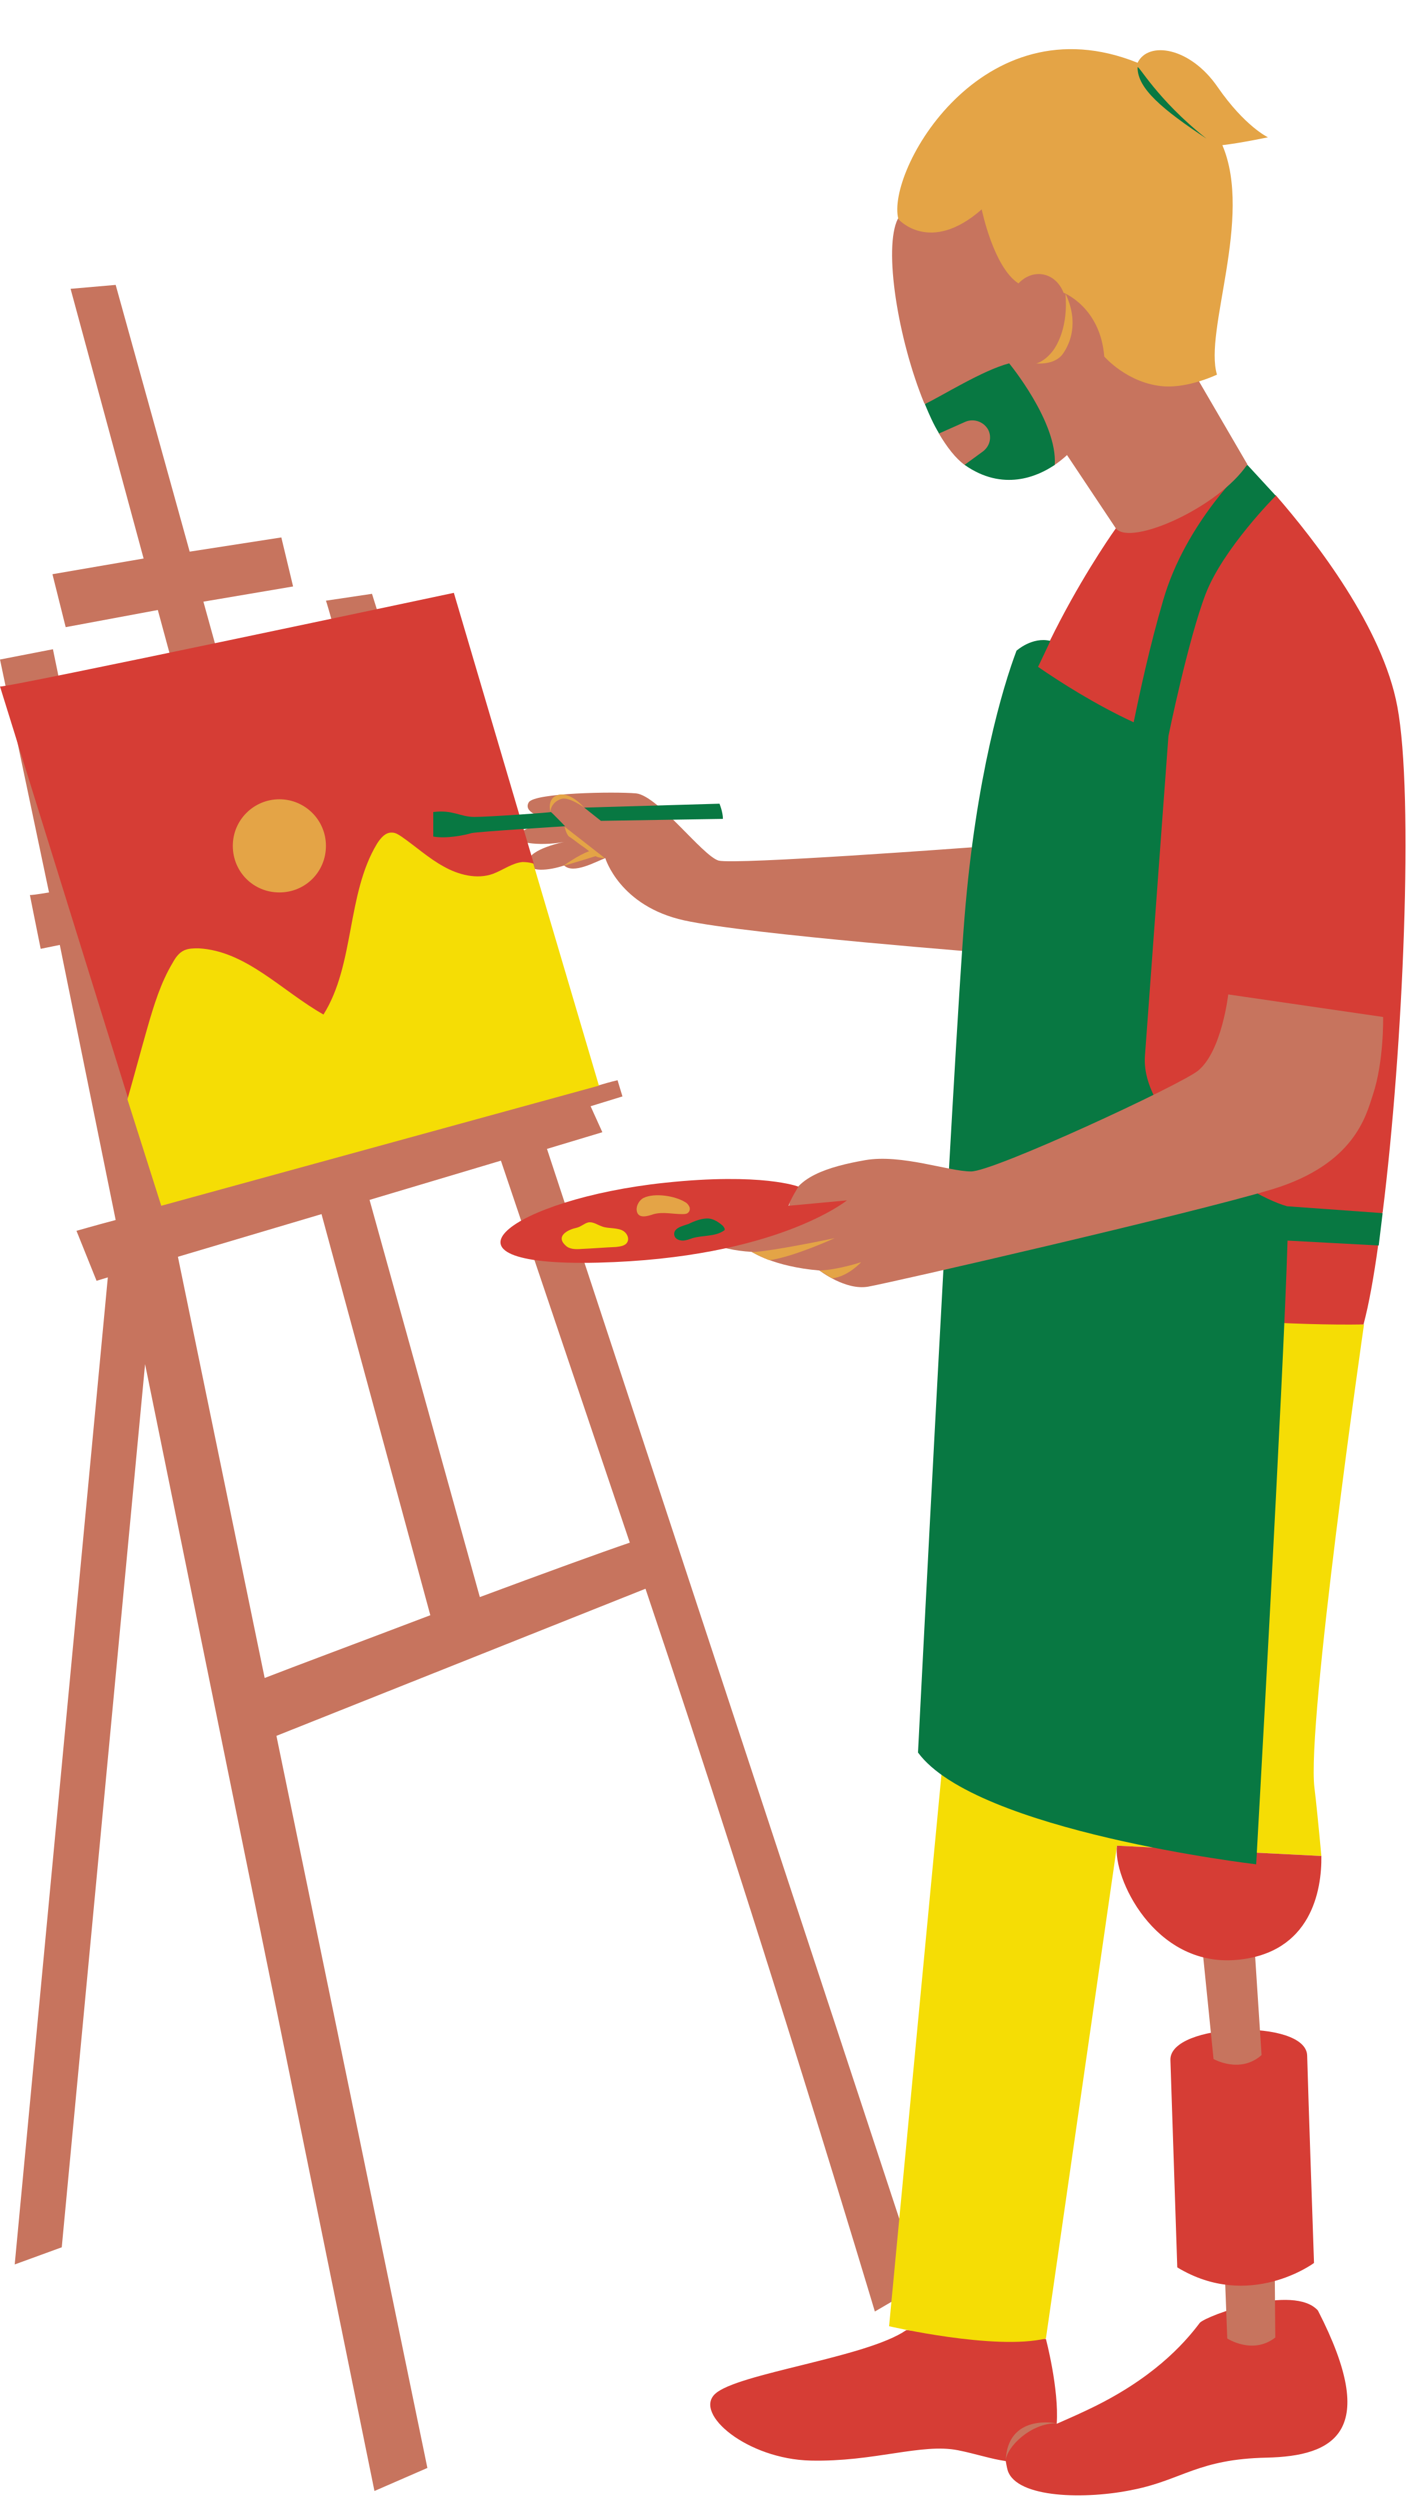
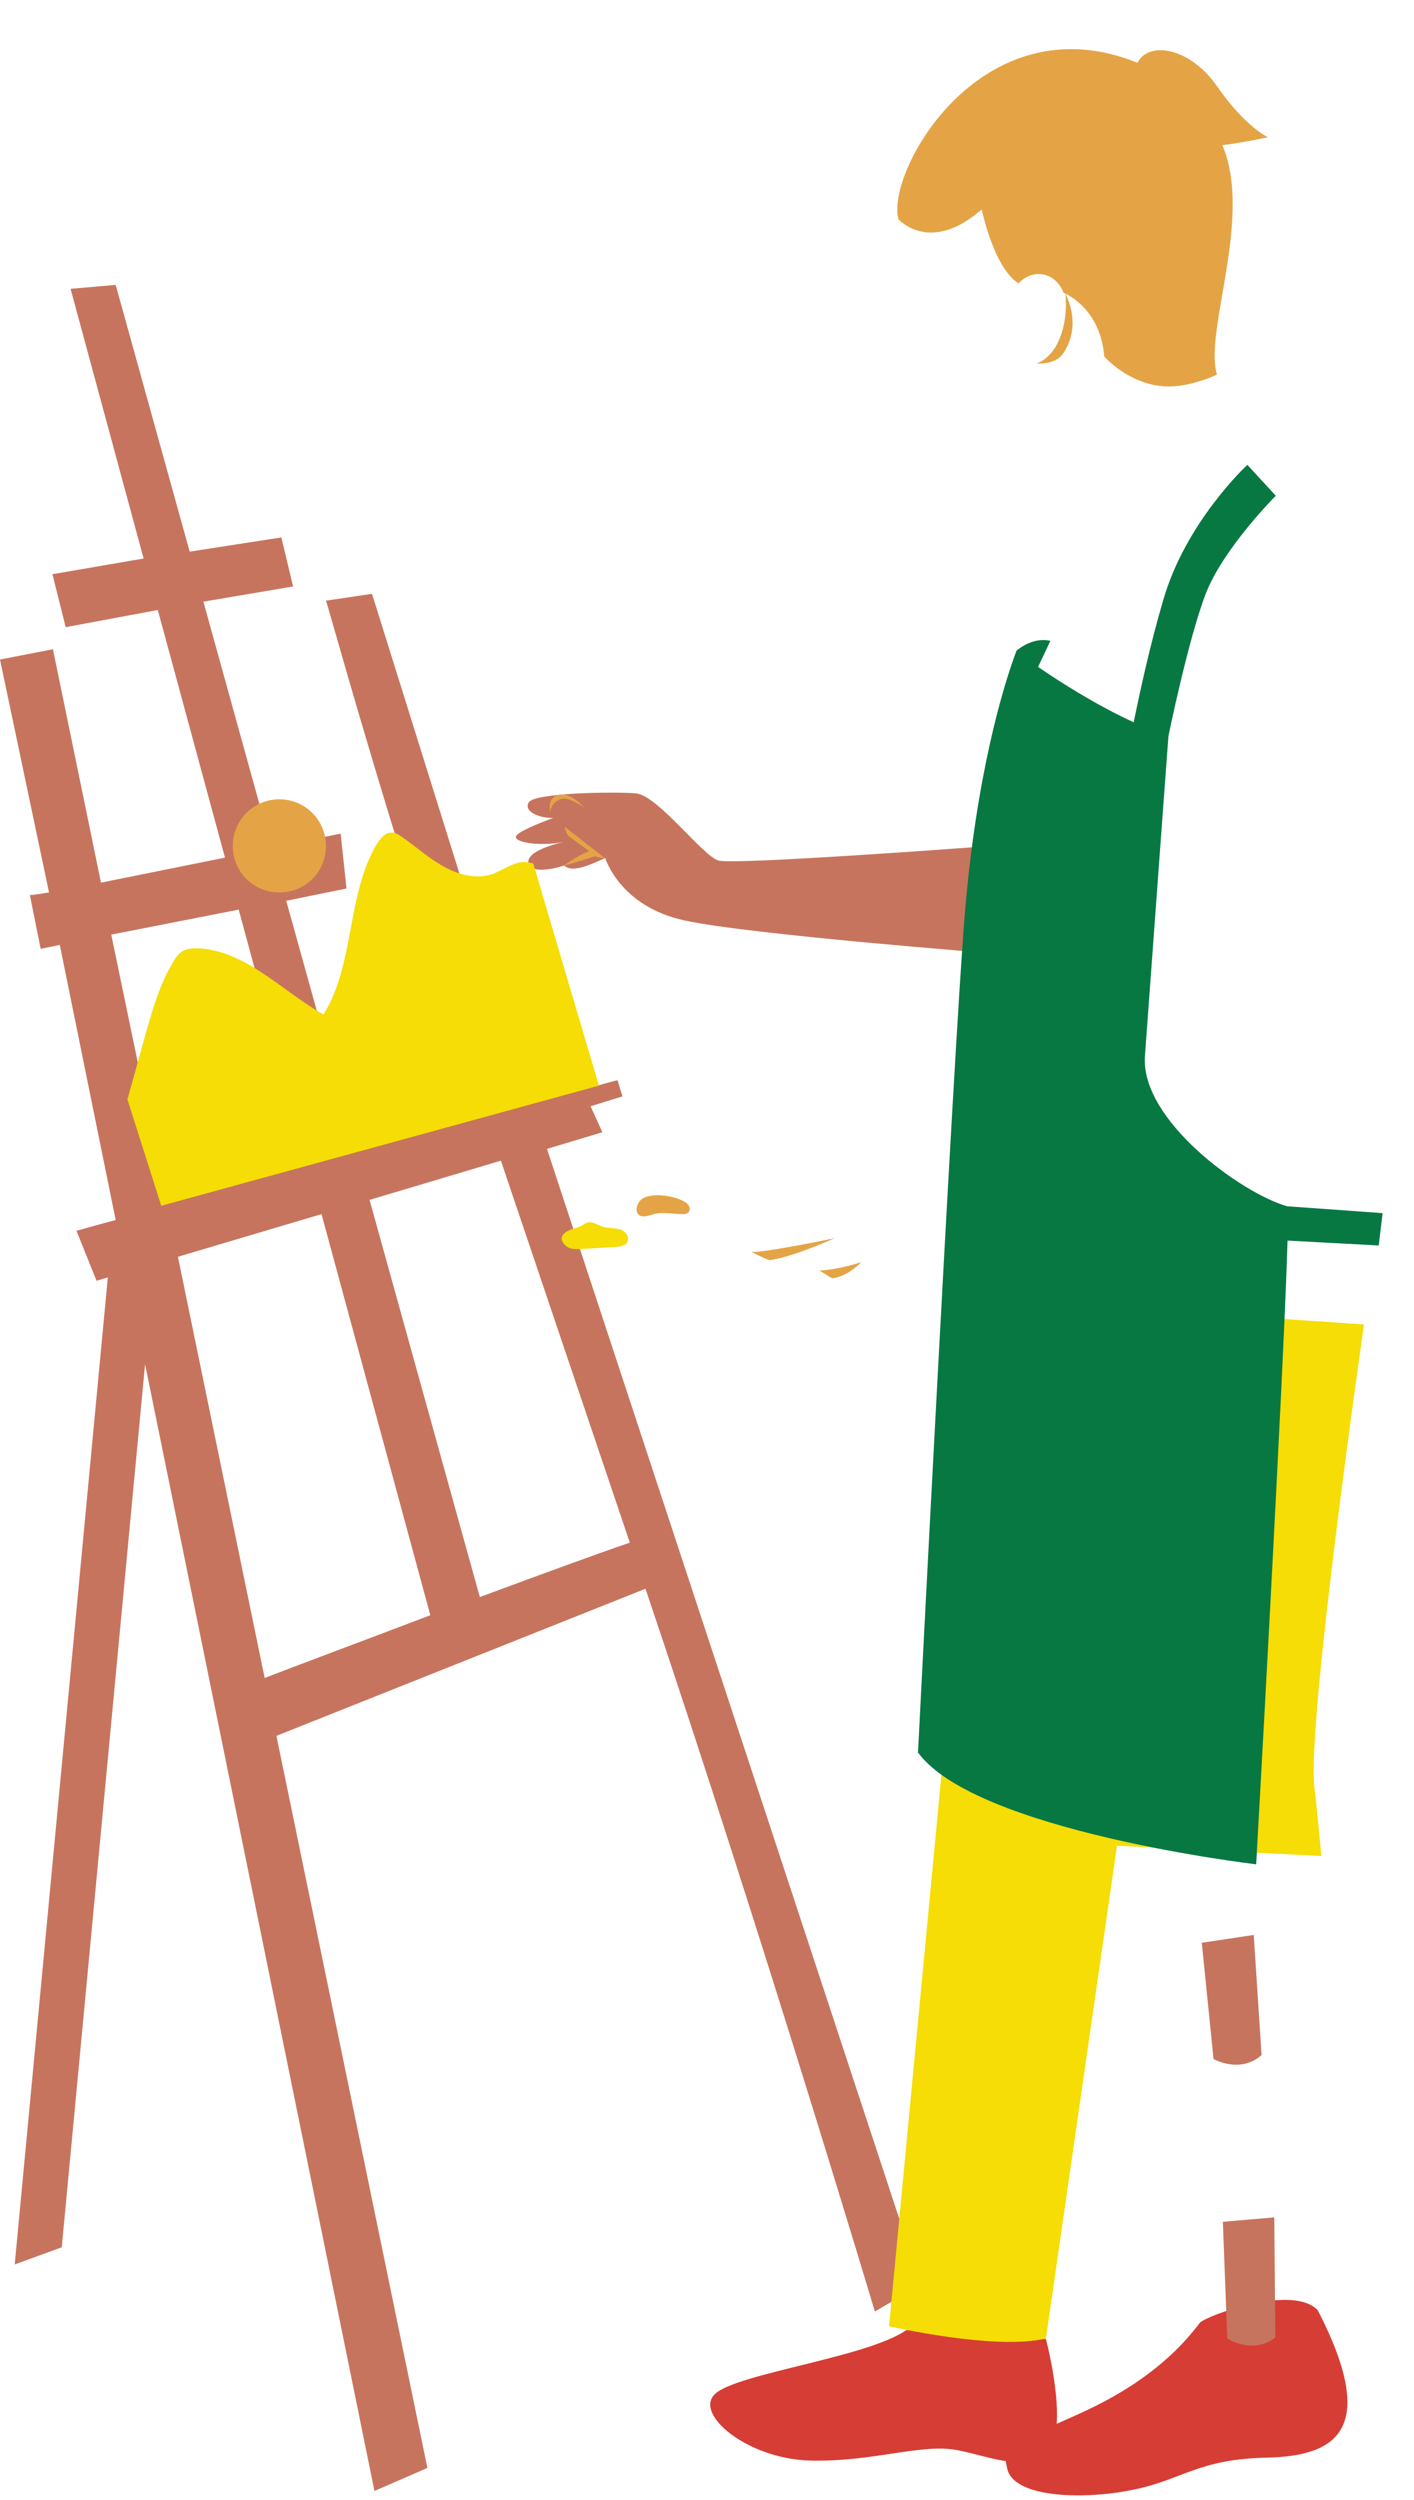
<svg xmlns="http://www.w3.org/2000/svg" fill="#000000" height="509.8" preserveAspectRatio="xMidYMid meet" version="1" viewBox="-0.1 -9.9 288.5 509.8" width="288.5" zoomAndPan="magnify">
  <g id="change1_1">
    <path d="M258.3,491.3c-13.9,0.3-17.2,4.5-27,6.5c-9.8,2.1-24,1.8-25.8-3.9c-0.2-0.7-0.3-1.4-0.4-1.9 c-2.9-0.4-6.2-1.5-9.7-2.2c-7.4-1.5-17.2,2.4-30.1,2.1c-12.9-0.3-23.9-9.5-19.5-13.6c4.5-4.2,30.9-7.4,39-13l28.5,1.8 c0,0,2.7,10.2,2.2,17.3c1.8-0.8,3.9-1.7,6.2-2.8c13.2-6.2,19.7-13.4,23-17.8c1.4-1.5,19.2-8,24.1-2.5 C281.5,486,272.2,491,258.3,491.3z" fill="#d63d35" />
  </g>
  <g id="change2_1">
    <path d="M259.9,442.3l0.2,24.5c-4.6,3.6-9.8,0.2-9.8,0.2l-0.9-23.8L259.9,442.3z M131.6,314.1l-75.3,30l30.8,149.3 l-10.8,4.7L29.5,268.3l-17,180.1l-9.6,3.5l19-201.3l-2.3,0.7l-4.1-10.2c0.1,0,3.1-0.9,8-2.2l-11.4-56.1l-3.9,0.8 c0,0-2.4-11.9-2.2-11c0,0.1,1.5-0.1,3.9-0.5l-10-47.5l10.8-2.1l9.8,47.6c7.5-1.5,16.8-3.4,25.3-5.1l-13.7-50.5l-18.8,3.5l-2.7-10.8 l18.6-3.2l-14.9-55l9.2-0.8l15.1,54.4l18.7-2.9l2.4,10l-18.3,3.1l13.9,50.2c8.2-1.7,14.1-2.9,14.1-2.9l1.2,11.2l-12.3,2.5l13.4,48.2 c9.2-2.6,17.8-6.3,25.9-8.6c-18.9-55.9-31-100.8-31.2-100.8l9.4-1.4l29.3,93.7c5.9-1.7,14,7.3,17.1,6.5c2.3-0.7,3.7-1,3.7-1l1,3.3 l-6.5,2l2.4,5.3l-11.3,3.4l76.3,231.6l-9.4,5.5C178.3,461.2,155.7,385.5,131.6,314.1z M22.6,180.7l6.6,31.8l3-15.9l11.1,3.7 l-5.8,28.3c7.8-2.2,14.8-1.3,24.4-4l-13.3-49L22.6,180.7z M87.7,319.5l-22.2-81.8l-29.3,8.7l17.7,85.9 C59.8,330,73.5,324.9,87.7,319.5z M128.4,304.7c-8.8-26.1-17.9-53-26.3-77.9l-26.8,8l22.5,81C110.7,311,122.8,306.6,128.4,304.7z" fill="#c7745e" />
  </g>
  <g id="change1_2">
-     <path d="M238.7,410.2c-0.2-7.6,27.7-8.5,27.9-0.9c0.2,7.6,1.4,42.3,1.4,42.3s-13.2,9.8-27.9,0.9L238.7,410.2z" fill="#d63d35" />
-   </g>
+     </g>
  <g id="change3_1">
    <path d="M227.8,366.5L213.3,467c-10.4,2.5-32-2.5-32-2.5l19.9-209.5l77,5.2c0,0-11.8,81.7-10.1,94.6 c0.3,2.4,0.8,7.3,1.4,13.8L227.8,366.5L227.8,366.5L227.8,366.5L227.8,366.5L227.8,366.5z" fill="#f5dd05" />
  </g>
  <g id="change2_2">
-     <path d="M255.7,384.7l1.6,24.5c-4.4,3.9-9.8,0.8-9.8,0.8l-2.4-23.7L255.7,384.7z M198.2,162.9c0,0-48.4,3.6-51.7,2.7 c-3.3-1-12.3-13.2-16.8-13.7c-4.6-0.4-20.7-0.1-21.9,1.8c-1.2,1.9,2.2,3.3,5,3.2c0,0-7,2.5-7.6,3.7c-0.6,1.2,4.3,2.2,9.8,1.2 c0,0-7,1.4-7.3,3.9c-0.3,2.5,4.4,1.9,7.3,0.9c1.9,1.8,6.3-0.7,8.4-1.5c0,0,2.9,9.8,16.1,12.7c13.2,2.9,64,6.8,64,6.8L198.2,162.9z" fill="#c7745e" />
+     <path d="M255.7,384.7l1.6,24.5c-4.4,3.9-9.8,0.8-9.8,0.8l-2.4-23.7z M198.2,162.9c0,0-48.4,3.6-51.7,2.7 c-3.3-1-12.3-13.2-16.8-13.7c-4.6-0.4-20.7-0.1-21.9,1.8c-1.2,1.9,2.2,3.3,5,3.2c0,0-7,2.5-7.6,3.7c-0.6,1.2,4.3,2.2,9.8,1.2 c0,0-7,1.4-7.3,3.9c-0.3,2.5,4.4,1.9,7.3,0.9c1.9,1.8,6.3-0.7,8.4-1.5c0,0,2.9,9.8,16.1,12.7c13.2,2.9,64,6.8,64,6.8L198.2,162.9z" fill="#c7745e" />
  </g>
  <g id="change1_3">
-     <path d="M236.9,88.6l17.5-3.8c0,0-2.9,6.1,5.8,6.3c8,9.2,21.8,26.9,24.8,43.1c3.4,18.1,1.2,69.6-3,103.2 c-2.5,1.8-6.8,2.8-0.9,6.6c-0.9,6.5-1.9,12.1-3,16.2c-27.3,0.5-80.2-5.6-80.2-5.6s3.8-72.8,5.6-99.3s24.1-57.5,24.1-57.5L236.9,88.6 z M227.8,366.5c-0.9,6.3,7.5,24.7,24.3,23.3c15.4-1.3,17.5-14.3,17.4-21.2L227.8,366.5z" fill="#d63d35" />
-   </g>
+     </g>
  <g id="change4_1">
    <path d="M281.2,244.1l-18.6-1c-0.8,27.7-6.4,127.2-6.4,127.2s-57.2-6.7-69-22.8c0,0,7.2-141.9,9.5-170.4 c2.3-28.5,7.8-46.9,10.6-54.3c0,0,3.2-2.9,6.9-2c-0.3,0.7-1.8,3.8-2.5,5.3c4.5,3.1,11.7,7.7,19.5,11.3c1.3-6.3,3.3-15.6,6-24.8 c4.6-16.1,17.2-27.7,17.2-27.7l5.8,6.3c0,0-10.7,10.7-14.3,20c-3.6,9.4-7.6,29-7.6,29l0,0c0,0-2.3,31-4.8,65.3 c-0.9,13,19.6,27.9,29,30.6l19.5,1.4L281.2,244.1z" fill="#087842" />
  </g>
  <g id="change2_3">
-     <path d="M198.2,26.8l10.5,8l34.1,30.1l11.6,19.9c-5.9,8.8-23.7,16.7-26.8,13.1l-10-15c0,0-0.9,0.9-2.5,2 c-3.6,2.4-8.3-0.1-18.4,0c-1.8-1.3-3.6-3.6-5.3-6.5c1.5-2.4,2.5-4.4-2.9-6c-5.4-13.1-8.4-31.8-5.4-37.7L198.2,26.8z M250.5,192.9 c0,0-1.3,11.5-6.1,15.5c-3.3,2.8-41.9,20.7-46.4,20.6c-4.5,0-14.2-3.6-21.6-2.3c-7.4,1.3-14.8,3.5-15.5,9.3l-18.8,6.3 c0,0,3.8,2.7,11.2,3.1c0,0,4.4,3,13.8,3.8c0,0,5.3,4.1,9.9,3.3s66-14.9,82.6-19.9c16.6-5.1,19-14.9,20.4-19.2 c2.3-6.9,2.1-15.9,2.1-15.9L250.5,192.9z M205.1,492c0.1-2.9,5.2-7.8,10.4-7.7C215.5,484.3,205.4,482.2,205.1,492z" fill="#c7745e" />
-   </g>
+     </g>
  <g id="change1_4">
-     <path d="M160.8,236l11.9-1.1c0,0-14.5,11.8-50.8,12.7s-17.6-13,13.7-16.3c19.8-2.1,27.2,0.8,27.2,0.8 S161.1,234.8,160.8,236z M26.1,214.3l58.1-1.7l24.6-46.4L92.5,111c0,0-91.8,19.5-92.6,19.1L26.1,214.3z" fill="#d63d35" />
-   </g>
+     </g>
  <g id="change3_2">
    <path d="M117.5,240.5c0.9-0.2,1.6-0.9,2.4-1.1c1-0.2,1.9,0.5,2.8,0.8c0.7,0.3,1.6,0.3,2.4,0.4 c0.8,0.1,1.6,0.2,2.2,0.7c0.6,0.5,1,1.4,0.6,2.1c-0.4,0.8-1.5,0.9-2.3,1c-2.3,0.1-4.7,0.3-7,0.4c-1.2,0.1-2.5,0.1-3.3-0.7 C113.1,242.1,116,240.8,117.5,240.5z M32.8,236l89.3-24.5l-13.4-45.3c-0.7-0.2-1.4-0.3-2.2-0.3c-2.1,0.2-3.9,1.6-6,2.4 c-3.3,1.2-7.1,0.2-10.1-1.5c-3.1-1.7-5.7-4.1-8.6-6.1c-0.6-0.4-1.2-0.8-1.9-0.8c-1.4-0.1-2.4,1.2-3.1,2.3 c-6.2,10.3-4.5,24.6-10.9,34.8c-8.5-4.8-15.8-13-25.5-13.5c-1,0-2,0-2.9,0.4c-1.1,0.5-1.8,1.5-2.4,2.6c-2.4,4-3.8,8.6-5.1,13.1 c-1.4,4.9-2.7,9.8-4.1,14.7L32.8,236z" fill="#f5dd05" />
  </g>
  <g id="change5_1">
    <path d="M115.1,158.7l8.2,6.4c0,0-1.2,0-1.9-0.4c-1.5,0.5-6.6,2-6.6,2s3.2-2.3,5.3-3c-0.6-0.5-1.3-1-1.9-1.4 c-0.7-0.5-1.4-1.1-2.2-1.6C115.4,160.2,115.1,158.7,115.1,158.7z M119.1,154.8c0,0-3.1-3.7-5.8-2.4c-1.8,0.9-1.1,3.3-1.1,3.3 s0-2,2.3-2.7C116.1,152.6,119.1,154.8,119.1,154.8z M153.2,245.4c0,0,2.3,1.2,3.7,1.7c5-0.7,13.3-4.5,13.3-4.5 C164.5,243.8,154.9,245.6,153.2,245.4z M169.7,250.8c3.3-0.4,5.9-3.3,5.9-3.3c0,0-4.8,1.6-8.6,1.7 C167.1,249.1,168.9,250.4,169.7,250.8z M215.1,61.1c-1.5,2.3-3.5,3.2-3.9,3.1c0,0,3.9,0.5,5.6-2c1.4-2,3.3-6.3,0.5-12.2 C217.2,50,218.2,56.1,215.1,61.1z M249.3,19.7c3.6-0.4,9.3-1.6,9.3-1.6s-4.7-2.2-10.3-10.3c-5.6-8.1-14.1-9.4-16.3-4.9 c-31.8-12.8-51.4,22.2-48.8,31.9c0,0,6.4,7.3,17-2c0,0,2.4,11.8,7.5,15.1c2.9-3.1,7.5-2.4,9.2,1.9c0,0,7.5,2.9,8.3,13 c0,0,4.8,5.6,12.3,6.1c5.1,0.3,10.7-2.4,10.7-2.4C245.5,57.6,255.6,34.5,249.3,19.7z M139.6,235.2c-2-1.2-6.1-1.9-8.4-0.8 c-0.8,0.4-1.5,1.5-1.4,2.5c0.2,1.9,2.3,1.2,3.5,0.8c1.9-0.5,3.8,0,5.8,0c0.5,0,1,0,1.3-0.4c0.3-0.3,0.3-0.9,0.1-1.2 C140.3,235.7,140,235.4,139.6,235.2z M56.9,153.1c-5.2,0-9.5,4.2-9.5,9.5s4.2,9.5,9.5,9.5s9.5-4.2,9.5-9.5S62.1,153.1,56.9,153.1z" fill="#e4a446" />
  </g>
  <g id="change4_2">
-     <path d="M122.5,157.5l-3.4-2.7l27.6-0.8c0,0,0.7,1.7,0.7,3.1L122.5,157.5z M96.7,156.7c-3,0-4.3-1.5-8.4-1v5 c2.7,0.5,6.5-0.3,7.8-0.7c1.3-0.3,19.1-1.4,19.1-1.4s-2.6-2.7-2.9-2.9C112.3,155.8,99.7,156.7,96.7,156.7z M232,3.9 c0,4.3,5.2,8.6,14.1,14.5C235.8,10.3,232,2.9,232,3.9z M137.5,242.1c0.2,0.7,1,1,1.7,1s1.4-0.3,2-0.5c2.1-0.6,4.4-0.3,6.2-1.4 c0.1-0.1,0.2-0.1,0.3-0.2c0.2-0.3-0.1-0.6-0.3-0.9c-0.8-0.7-1.8-1.4-2.9-1.5c-1.3-0.1-2.9,0.5-4.1,1.1 C139.3,240.1,137.1,240.5,137.5,242.1z M188.6,72.5c0.9,2.2,1.8,4.2,2.9,6l5.4-2.4c1.7-0.7,3.7,0,4.6,1.6v0c0.8,1.5,0.4,3.4-1.1,4.5 l-3.7,2.7c0,0,0,0,0,0c7.8,5.5,14.9,2.4,18.4,0c0.6-8.7-9.3-20.7-9.3-20.7C200.4,65.6,192,70.9,188.6,72.5z" fill="#087842" />
-   </g>
+     </g>
</svg>